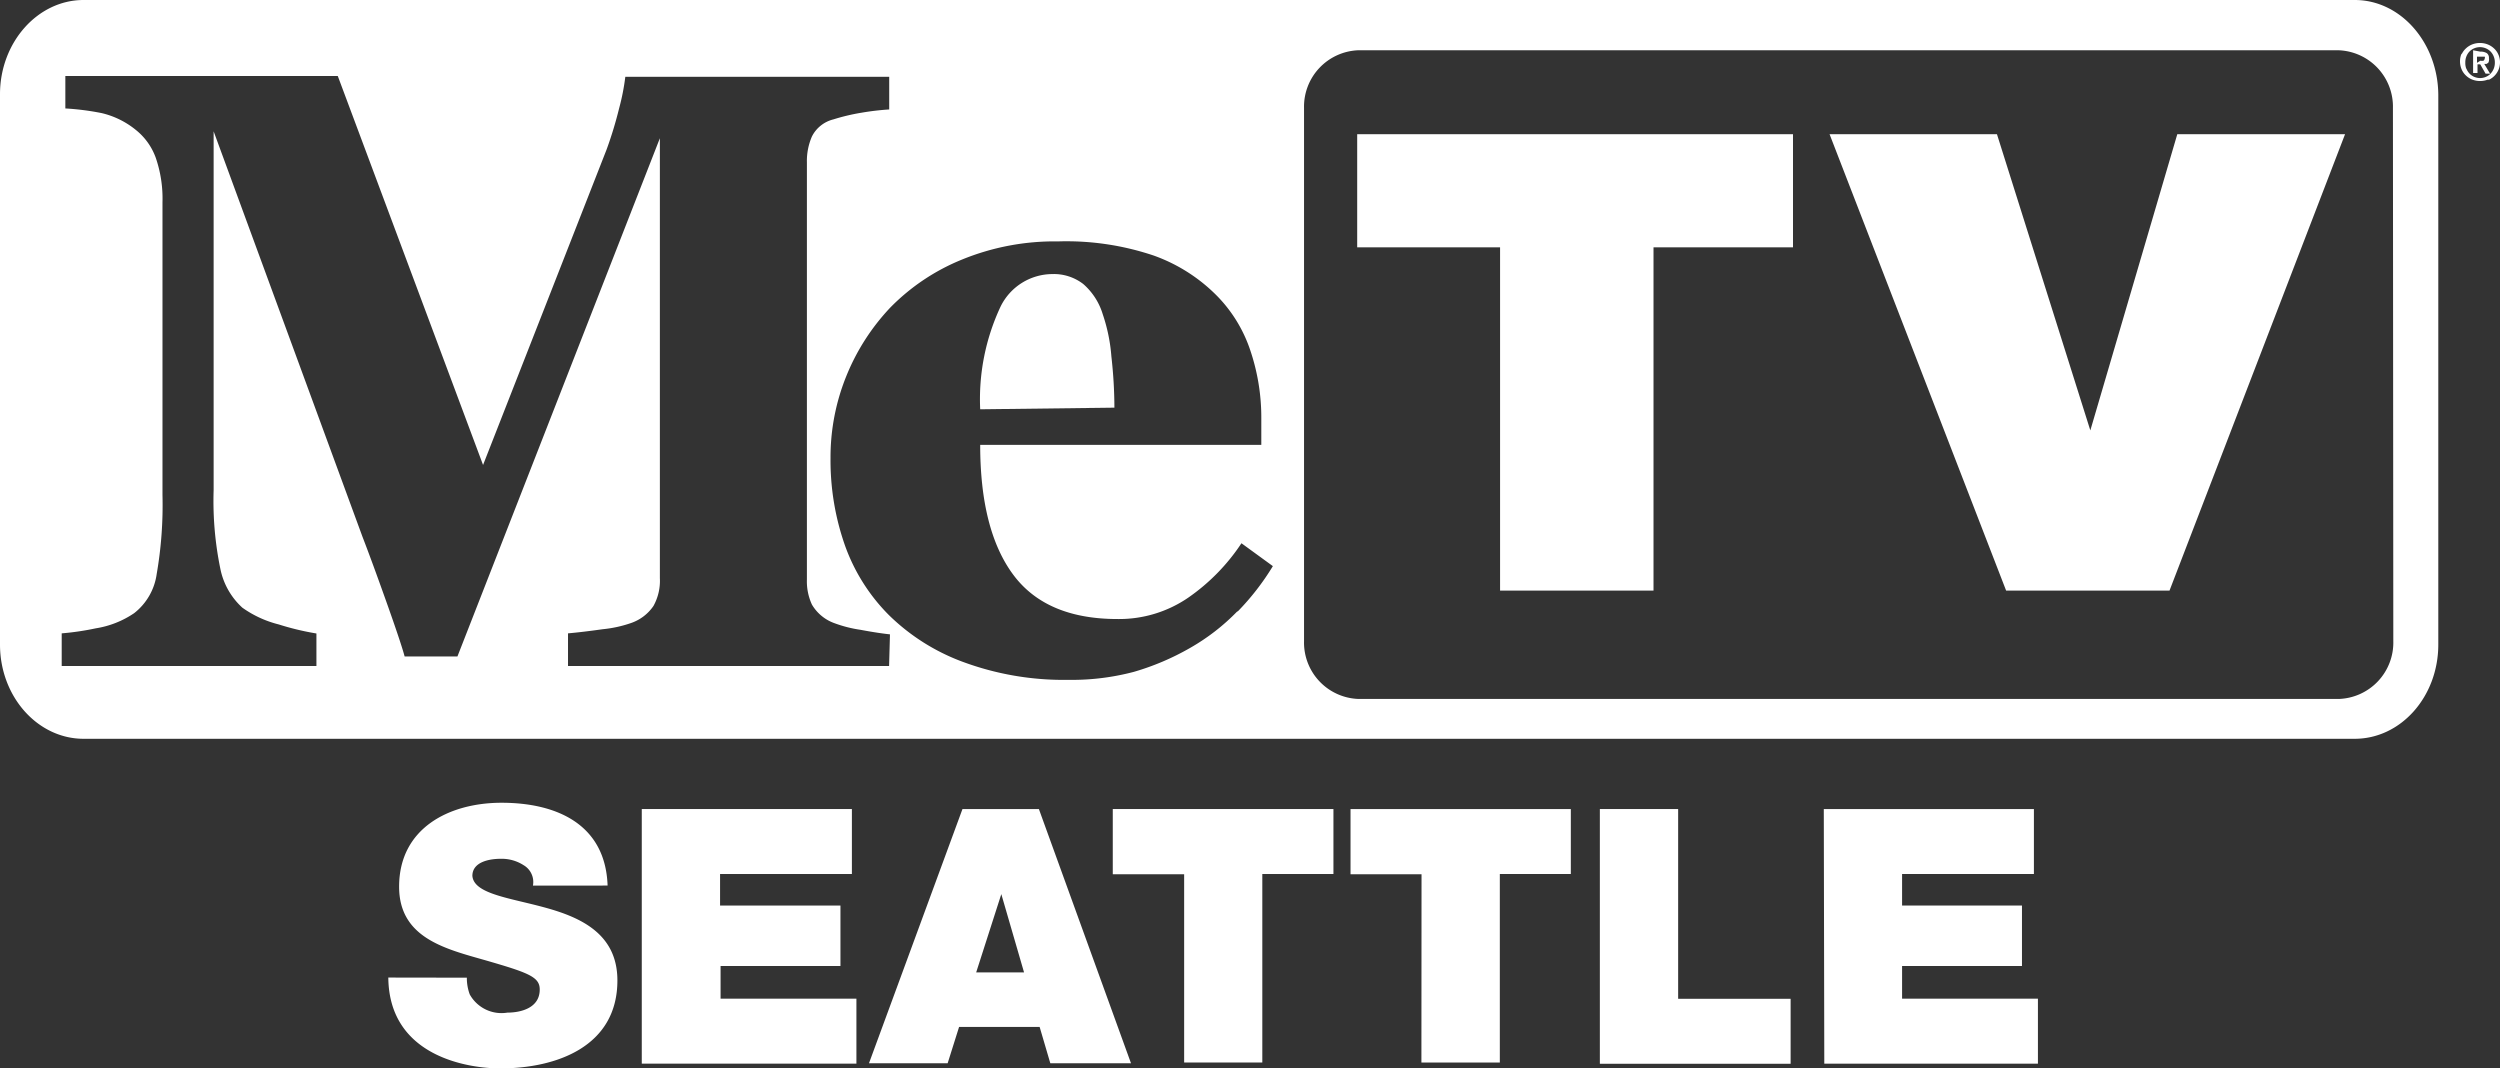
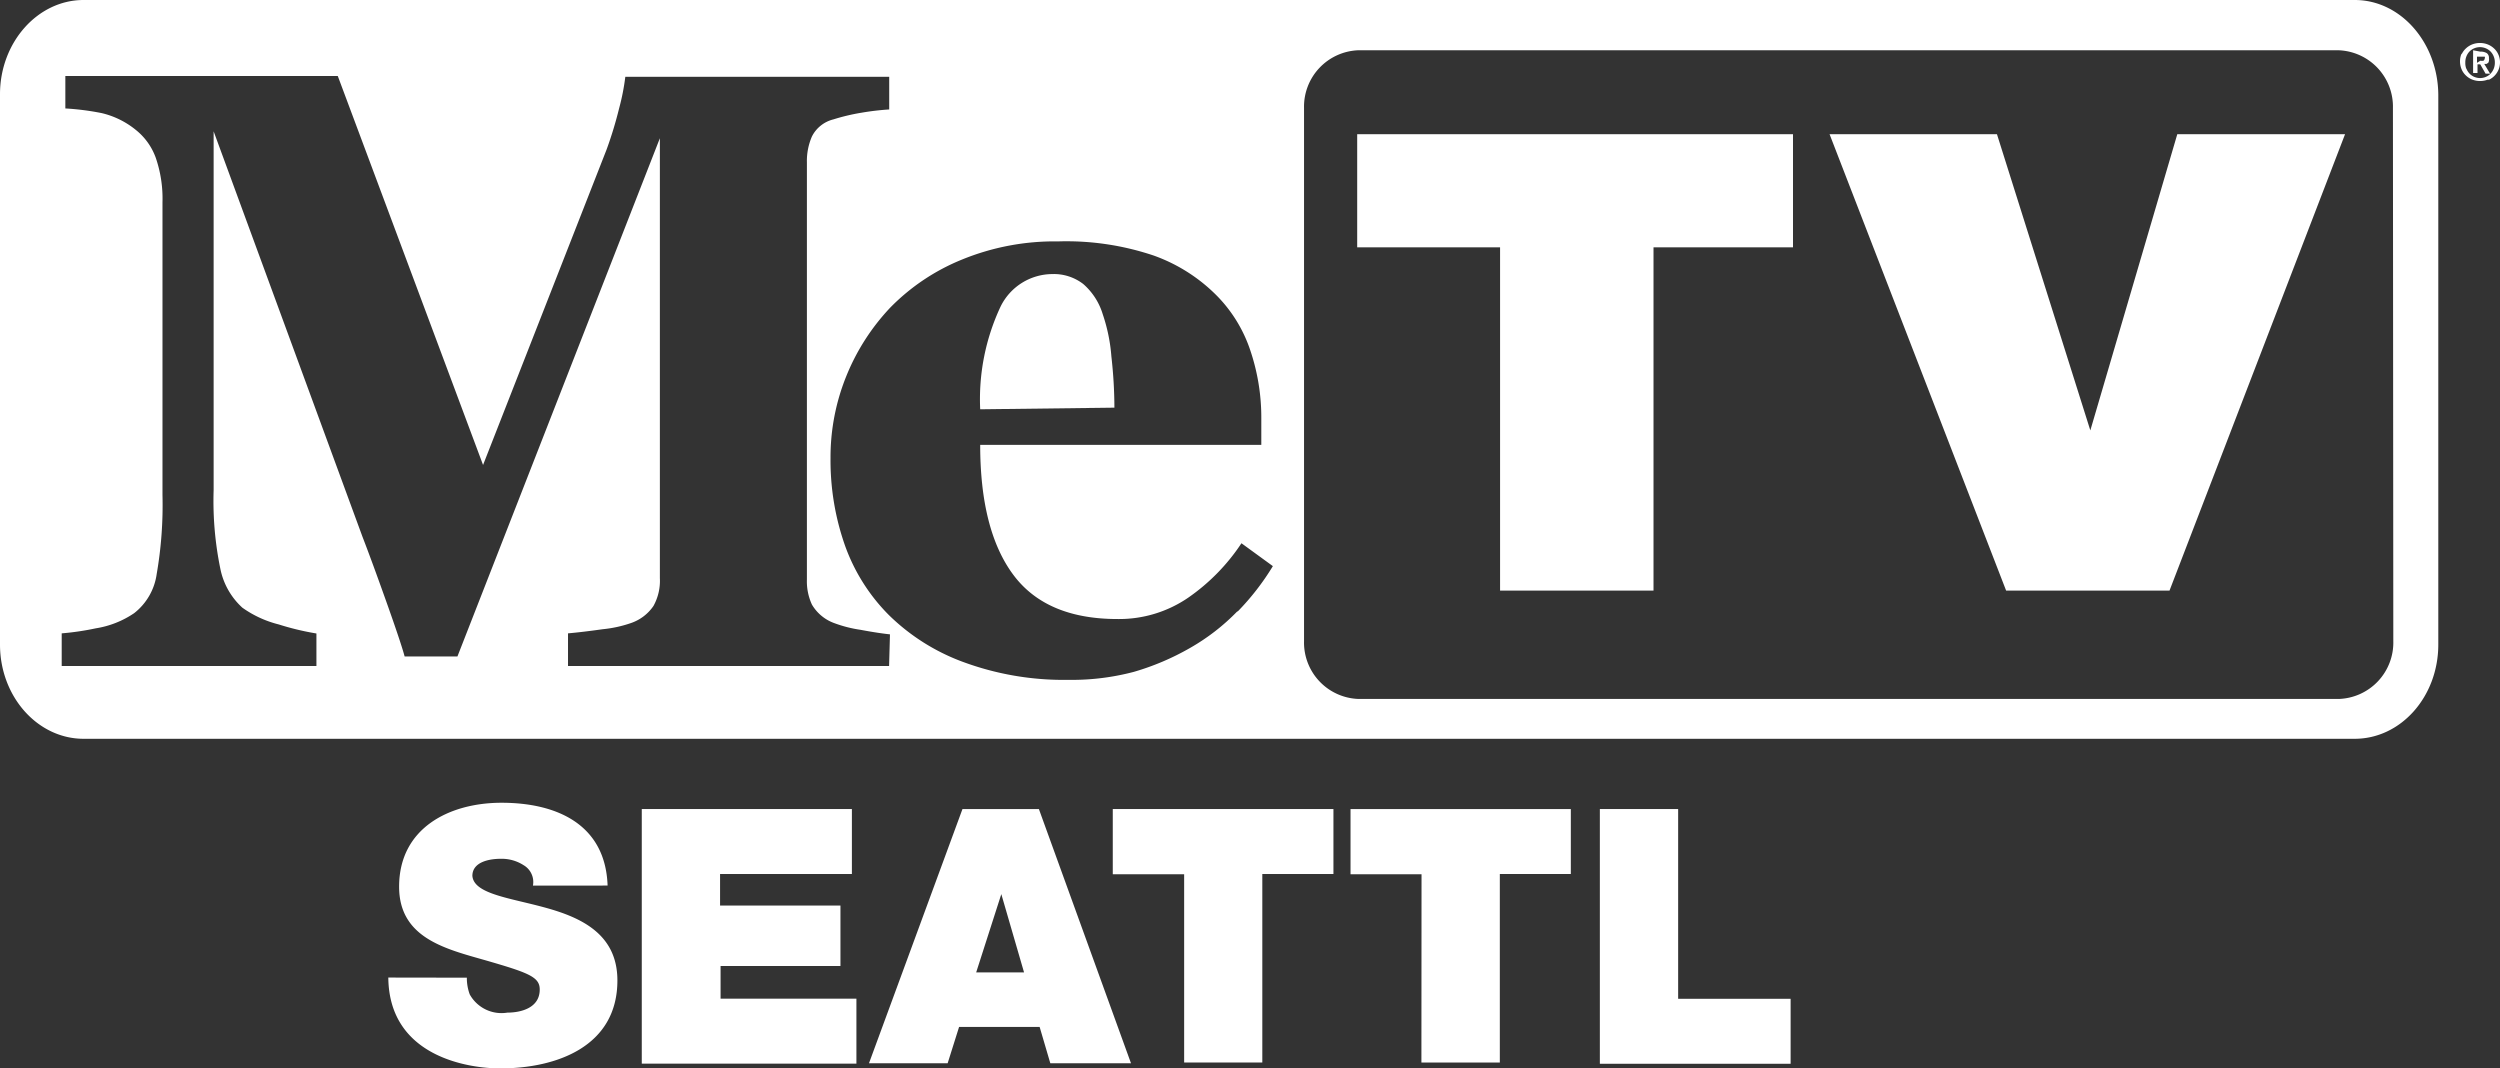
<svg xmlns="http://www.w3.org/2000/svg" id="Layer_1" data-name="Layer 1" viewBox="0 0 198.94 85">
  <rect x="0" y="0" width="198.94" height="85" fill="#333333" stroke="none" />
  <defs>
    <style>.cls-1{fill:#fff;}</style>
  </defs>
  <title>metv_kffc_logo_white</title>
  <g id="MeTV_KVOS" data-name="MeTV KVOS">
    <path class="cls-1" d="M37.15,77.8a3.73,3.73,0,0,0,.23,1.33,2.89,2.89,0,0,0,3,1.45c1,0,2.57-.33,2.57-1.84,0-1-.88-1.33-4.34-2.33-3.19-.91-6.85-1.78-6.85-5.85,0-4.67,4-6.68,8.15-6.68,4.34,0,8.27,1.68,8.44,6.59H42.41a1.55,1.55,0,0,0-.74-1.62,3.22,3.22,0,0,0-1.84-.51c-.85,0-2.24.23-2.24,1.36.12,1.45,3,1.75,5.85,2.54s5.69,2.12,5.69,5.78c0,5.26-4.84,7-9.34,7-2.3,0-8.83-.82-8.89-7.23Z" />
    <path class="cls-1" d="M51.07,64.38H67.79v5.17H57.3v2.51h9.58v4.81H57.34v2.6H68.15v5.17H51.07Z" />
    <path class="cls-1" d="M76.59,64.38h6.08L90,84.61H83.58l-.85-2.89H76.32l-.91,2.89H69.15Zm4.9,13-1.81-6.23h0l-2,6.23Z" />
    <path class="cls-1" d="M94.23,69.57H88.55V64.38h17.56v5.17h-5.66v15H94.23Z" />
    <path class="cls-1" d="M113.12,69.57h-5.65V64.38H125v5.17h-5.65v15h-6.24Z" />
    <path class="cls-1" d="M127.31,64.38h6.23v15.1h8.95v5.17H127.31Z" />
-     <path class="cls-1" d="M145.13,64.38h16.72v5.17H151.36v2.51h9.54v4.81h-9.54v2.6h10.81v5.17h-17Z" />
    <path class="cls-1" d="M88.44,28.37A13.63,13.63,0,0,0,87.75,25,5.17,5.17,0,0,0,86.2,22.6a3.83,3.83,0,0,0-2.49-.79,4.61,4.61,0,0,0-4.09,2.59A17.34,17.34,0,0,0,78,32.57l10.68-.13A36.75,36.75,0,0,0,88.44,28.37Z" />
    <path class="cls-1" d="M187.38,0H6.65C3,0,0,3.37,0,7.5V51.29c0,4.15,3,7.5,6.65,7.5H187.38c3.67,0,6.65-3.35,6.65-7.5V7.54C194,3.41,191.05,0,187.38,0ZM70.75,53H45.2V50.4q1.13-.1,2.77-.33a9.73,9.73,0,0,0,2.24-.49A3.55,3.55,0,0,0,52,48.22,4.13,4.13,0,0,0,52.51,46V11L36.4,52.24H32.2q-.29-1.08-1.45-4.34t-1.91-5.2L17,10.45V39a26.76,26.76,0,0,0,.53,6.24,5.69,5.69,0,0,0,1.76,3.12,8.58,8.58,0,0,0,2.89,1.33,21.43,21.43,0,0,0,3,.72V53H4.91V50.4A21.39,21.39,0,0,0,7.62,50a7.5,7.5,0,0,0,3.06-1.21,4.78,4.78,0,0,0,1.79-3.12,32.08,32.08,0,0,0,.46-6.27V16.1a10,10,0,0,0-.53-3.53,5,5,0,0,0-1.59-2.23A6.75,6.75,0,0,0,8.09,9,20.71,20.71,0,0,0,5.2,8.63V6.05H26.88L38.44,37l9.83-25.1a31.47,31.47,0,0,0,1-3.29,17.8,17.8,0,0,0,.49-2.5h21v2.6a20.71,20.71,0,0,0-2.21.26,16.17,16.17,0,0,0-2.23.53,2.62,2.62,0,0,0-1.71,1.36,4.88,4.88,0,0,0-.4,2.05V46.11a4.42,4.42,0,0,0,.4,2,3.4,3.4,0,0,0,1.71,1.45,10.12,10.12,0,0,0,2.17.56c1,.19,1.78.3,2.33.36Zm27.7-4.34a16.84,16.84,0,0,1-3.73,2.89,20.42,20.42,0,0,1-4.48,1.91,19.29,19.29,0,0,1-5.22.64,23.12,23.12,0,0,1-8.45-1.45,16.58,16.58,0,0,1-5.87-3.74,14.94,14.94,0,0,1-3.47-5.53,20.42,20.42,0,0,1-1.14-6.94,17.17,17.17,0,0,1,1.24-6.47,17.43,17.43,0,0,1,3.53-5.51,16.85,16.85,0,0,1,5.68-3.8,19.45,19.45,0,0,1,7.66-1.45,21.76,21.76,0,0,1,7.62,1.13,13.41,13.41,0,0,1,4.93,3.11,11.26,11.26,0,0,1,2.75,4.45,16.71,16.71,0,0,1,.87,5.36v2.14H78q0,6.78,2.62,10.32t8.31,3.54a9.73,9.73,0,0,0,5.61-1.69,16,16,0,0,0,4.25-4.34l2.5,1.82a20,20,0,0,1-2.79,3.6Zm92,2.36a4.49,4.49,0,0,1-4.34,4.6h-78a4.49,4.49,0,0,1-4.34-4.6V8.58A4.49,4.49,0,0,1,108.08,4h78a4.49,4.49,0,0,1,4.34,4.6Z" />
    <g id="TV">
      <path class="cls-1" d="M108,10.68v9h11.37V47h12.21V19.68h11.1v-9Z" />
      <path class="cls-1" d="M145.59,10.68h13.32l7.43,23.57,6.92-23.57h13.35L172.64,47h-13Z" />
    </g>
    <g id="_" data-name=" ">
      <path class="cls-1" d="M195.88,4.34a1.44,1.44,0,0,1,.35-.49,1.59,1.59,0,0,1,.51-.32,1.72,1.72,0,0,1,1.21,0,1.59,1.59,0,0,1,.51.32,1.44,1.44,0,0,1,.35.49,1.53,1.53,0,0,1-.74,2l-.11,0a1.75,1.75,0,0,1-1.21,0,1.53,1.53,0,0,1-.51-.32,1.44,1.44,0,0,1-.35-.49,1.63,1.63,0,0,1,0-1.29Zm.39,1.13a1.2,1.2,0,0,0,.25.39,1.11,1.11,0,0,0,.38.26,1.18,1.18,0,0,0,.91,0,1.13,1.13,0,0,0,.38-.26,1.24,1.24,0,0,0,.25-.39,1.26,1.26,0,0,0,.09-.49,1.24,1.24,0,0,0-.09-.49,1.23,1.23,0,0,0-.25-.39,1.19,1.19,0,0,0-1.29-.26,1.13,1.13,0,0,0-.38.25,1.19,1.19,0,0,0-.25.39,1.27,1.27,0,0,0-.09.49,1.29,1.29,0,0,0,.07.48Zm1.11-1.36a.91.91,0,0,1,.51.12.45.45,0,0,1,.17.4.55.55,0,0,1,0,.2A.36.36,0,0,1,198,5l-.14.09h-.17l.46.77h-.36l-.42-.74h-.22v.69h-.35V4Zm0,.72a.62.62,0,0,0,.25,0,.3.3,0,0,0,.1-.2.17.17,0,0,0,0-.12h-.62V5Z" />
    </g>
  </g>
</svg>